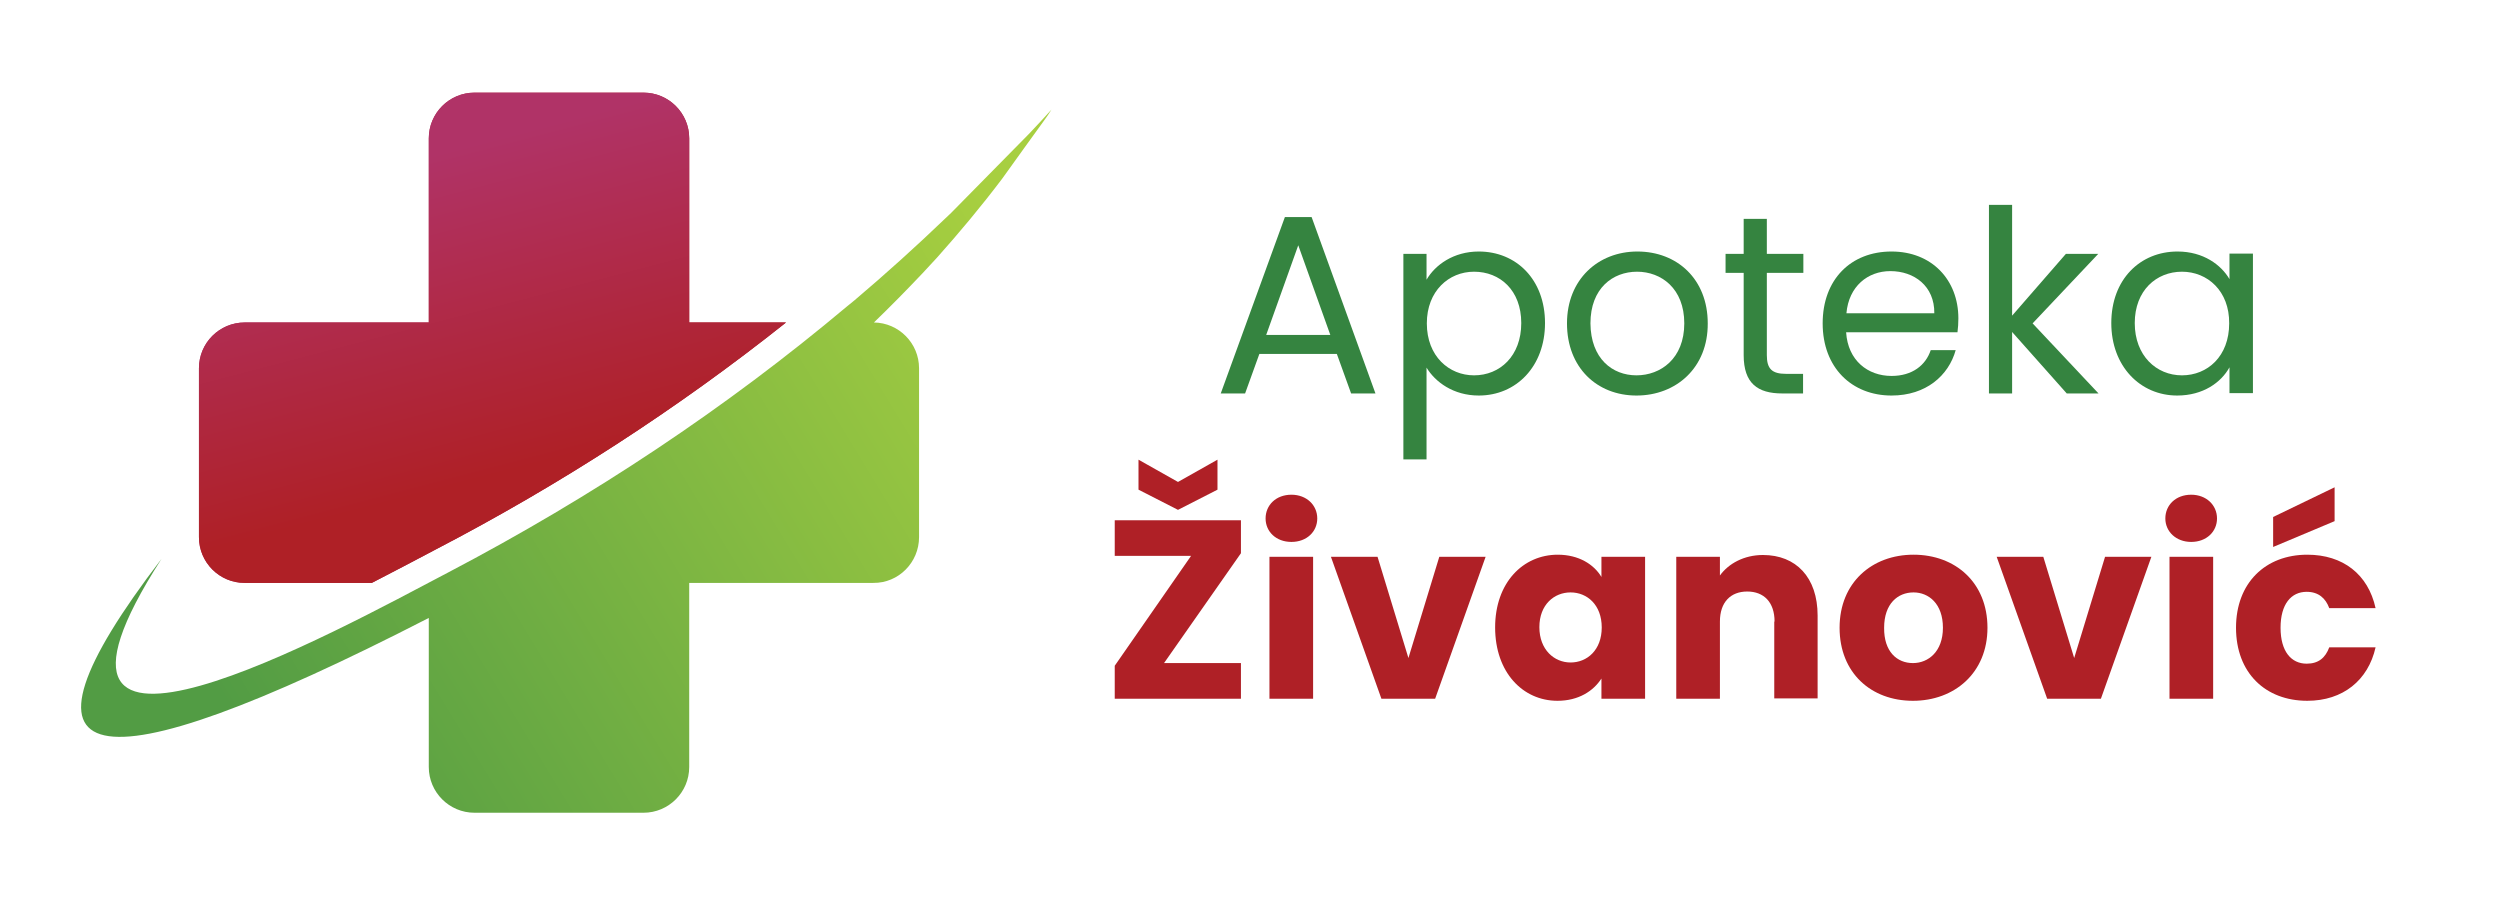
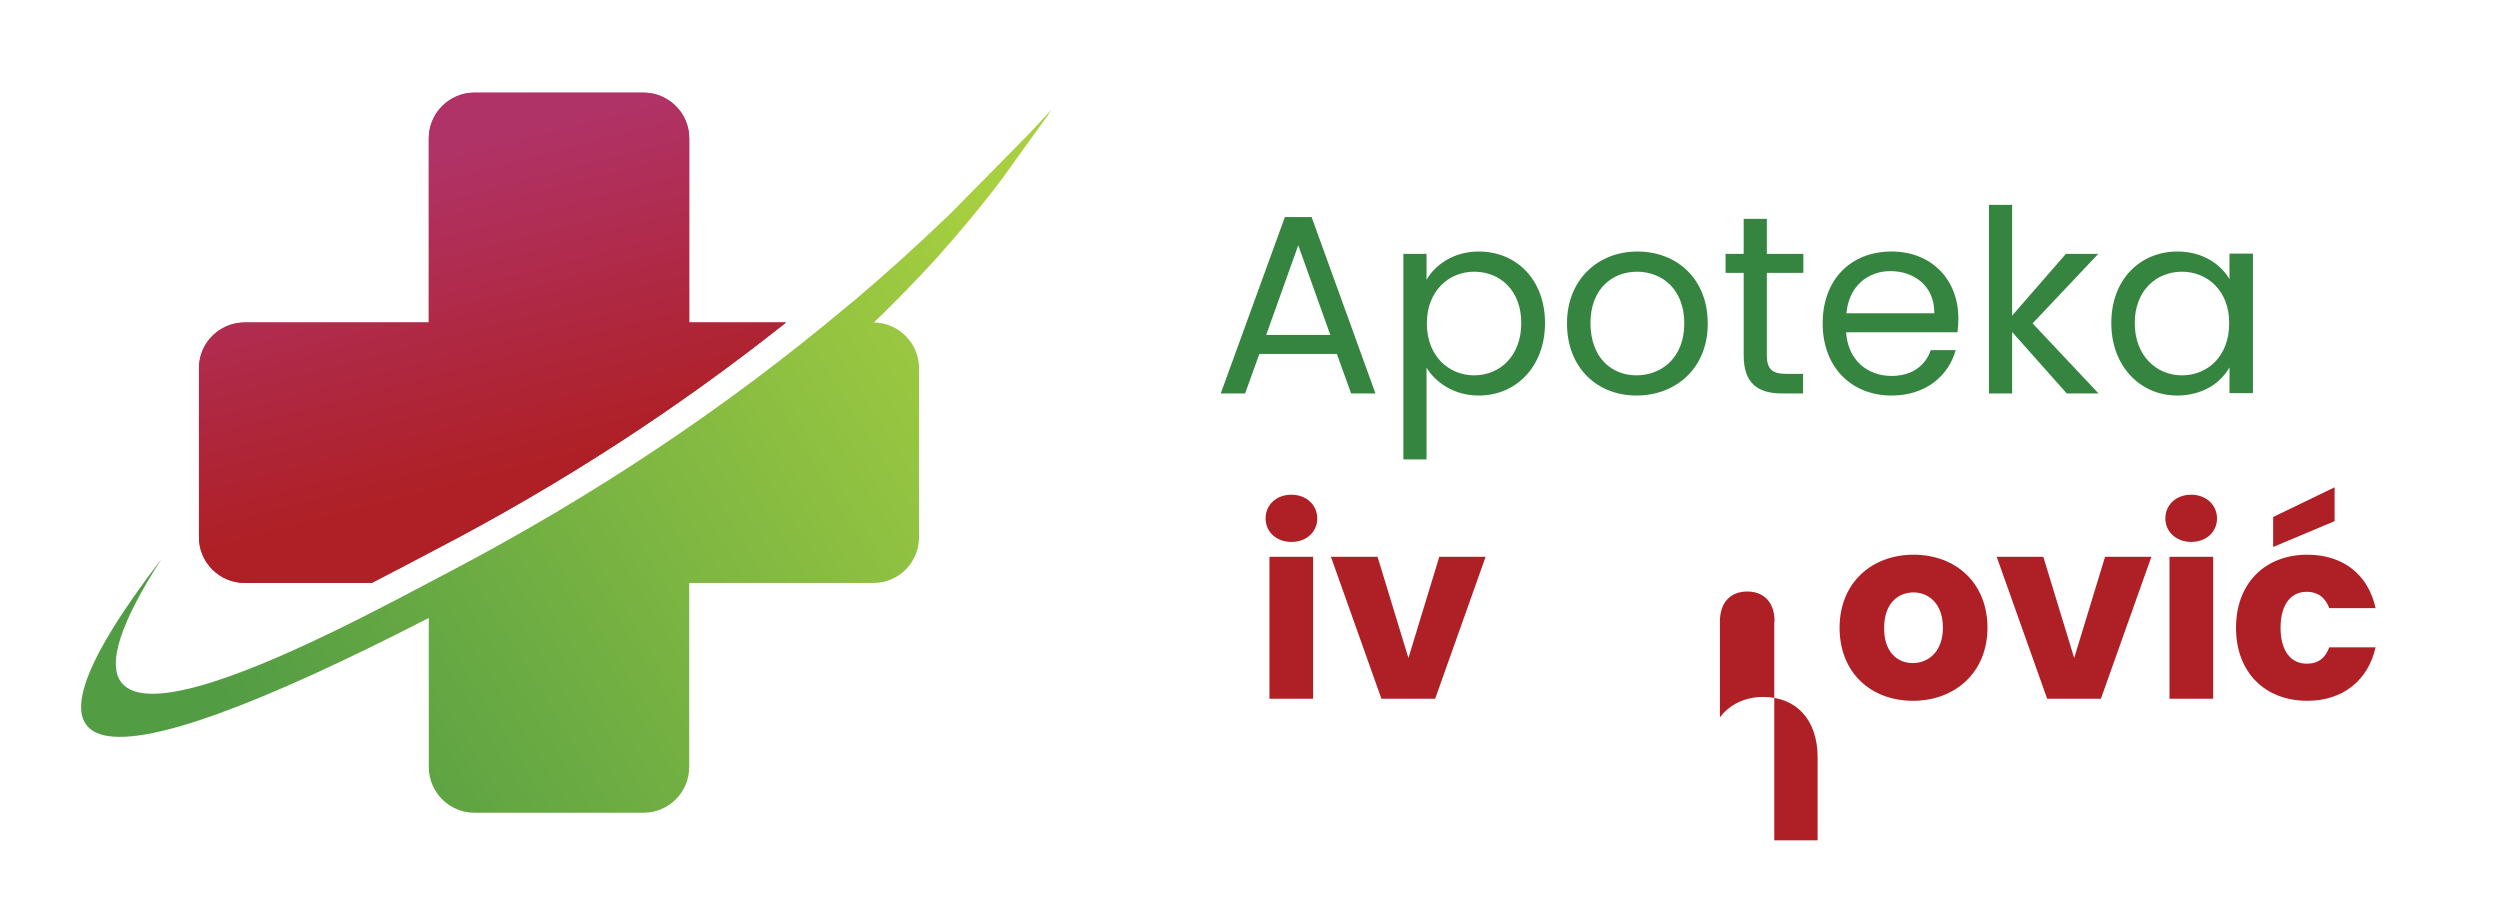
<svg xmlns="http://www.w3.org/2000/svg" xmlns:xlink="http://www.w3.org/1999/xlink" version="1.1" id="Layer_1" x="0px" y="0px" viewBox="0 0 841.9 305" enable-background="new 0 0 841.9 305" xml:space="preserve">
  <g>
    <path fill="#358440" d="M450.2,119.2h-26.1l-4.8,13.3h-8.2l21.6-59.4h9l21.5,59.4H455L450.2,119.2z M437.2,82.6l-10.8,30.2H448   L437.2,82.6z" />
    <path fill="#358440" d="M498,84.7c12.6,0,22.3,9.4,22.3,24.1c0,14.6-9.7,24.4-22.3,24.4c-8.6,0-14.7-4.6-17.6-9.4v30.9h-7.8V85.5   h7.8v8.7C483.3,89.2,489.5,84.7,498,84.7z M496.4,91.5c-8.5,0-15.9,6.5-15.9,17.4c0,11.1,7.5,17.5,15.9,17.5   c8.7,0,15.9-6.5,15.9-17.6S505.1,91.5,496.4,91.5z" />
    <path fill="#358440" d="M551.1,133.2c-13.3,0-23.4-9.4-23.4-24.3c0-14.8,10.5-24.2,23.7-24.2c13.4,0,23.7,9.3,23.7,24.2   C575.2,123.8,564.5,133.2,551.1,133.2z M551.1,126.4c8.1,0,16.1-5.6,16.1-17.5c0-11.8-7.8-17.4-15.9-17.4   c-8.2,0-15.7,5.6-15.7,17.4C535.7,120.8,543,126.4,551.1,126.4z" />
    <path fill="#358440" d="M587.2,91.9h-6.1v-6.4h6.1V73.7h7.8v11.8h12.3v6.4H595v27.7c0,4.6,1.7,6.3,6.5,6.3h5.7v6.6h-7   c-8.3,0-13-3.4-13-12.9V91.9z" />
    <path fill="#358440" d="M637,133.2c-13.4,0-23.2-9.4-23.2-24.3c0-14.8,9.5-24.2,23.2-24.2c13.6,0,22.5,9.6,22.5,22.5   c0,1.7-0.1,3.1-0.3,4.7h-37.5c0.6,9.5,7.3,14.7,15.3,14.7c7,0,11.5-3.6,13.2-8.7h8.4C656.2,126.5,648.6,133.2,637,133.2z    M621.8,105.5h29.6c0.1-9.2-6.8-14.2-14.8-14.2C629,91.3,622.6,96.4,621.8,105.5z" />
    <path fill="#358440" d="M669.8,69h7.8v37.3l18.1-20.8h10.9l-22.1,23.4l22.2,23.6H696l-18.4-20.7v20.7h-7.8V69z" />
    <path fill="#358440" d="M733.3,84.7c8.7,0,14.7,4.5,17.5,9.3v-8.6h7.9v47h-7.9v-8.7c-2.8,5.1-8.9,9.5-17.6,9.5   c-12.5,0-22.2-9.9-22.2-24.4C711,94.1,720.7,84.7,733.3,84.7z M734.8,91.5c-8.6,0-15.9,6.3-15.9,17.3s7.3,17.6,15.9,17.6   s15.9-6.4,15.9-17.5C750.8,98,743.4,91.5,734.8,91.5z" />
-     <path fill="#AF2026" d="M417.9,186.3l-25.9,37h25.9v12h-42.5v-11.1l25.7-37h-25.7v-12h42.5V186.3z M410,154.8v10.1l-13.3,6.8   l-13.3-6.8v-10.1l13.3,7.5L410,154.8z" />
    <path fill="#AF2026" d="M426.2,174.6c0-4.5,3.5-8,8.7-8c5.1,0,8.7,3.5,8.7,8c0,4.4-3.5,7.9-8.7,7.9   C429.7,182.5,426.2,179,426.2,174.6z M427.5,187.5h14.7v47.8h-14.7V187.5z" />
    <path fill="#AF2026" d="M463.9,187.5l10.4,34.1l10.4-34.1h15.6l-17,47.8h-18.1l-17-47.8H463.9z" />
-     <path fill="#AF2026" d="M524.6,186.8c7.1,0,12.2,3.3,14.7,7.5v-6.8H554v47.8h-14.7v-6.8c-2.7,4.2-7.7,7.5-14.8,7.5   c-11.7,0-21-9.6-21-24.7S512.9,186.8,524.6,186.8z M528.9,199.5c-5.5,0-10.5,4.1-10.5,11.7s5,11.9,10.5,11.9   c5.6,0,10.5-4.2,10.5-11.8S534.5,199.5,528.9,199.5z" />
-     <path fill="#AF2026" d="M597.6,209.3c0-6.5-3.6-10.1-9.2-10.1s-9.2,3.6-9.2,10.1v26h-14.7v-47.8h14.7v6.3c2.9-4,8.1-6.9,14.5-6.9   c11.1,0,18.4,7.5,18.4,20.4v27.9h-14.6V209.3z" />
+     <path fill="#AF2026" d="M597.6,209.3c0-6.5-3.6-10.1-9.2-10.1s-9.2,3.6-9.2,10.1v26h-14.7h14.7v6.3c2.9-4,8.1-6.9,14.5-6.9   c11.1,0,18.4,7.5,18.4,20.4v27.9h-14.6V209.3z" />
    <path fill="#AF2026" d="M644.2,236c-14.1,0-24.7-9.4-24.7-24.6s10.9-24.6,24.9-24.6c14.1,0,24.9,9.4,24.9,24.6S658.2,236,644.2,236   z M644.2,223.3c5.2,0,10.1-3.9,10.1-11.9c0-8.1-4.8-11.9-9.9-11.9c-5.3,0-9.9,3.8-9.9,11.9C634.4,219.4,638.8,223.3,644.2,223.3z" />
    <path fill="#AF2026" d="M688.1,187.5l10.4,34.1l10.4-34.1h15.6l-17,47.8h-18.1l-17-47.8H688.1z" />
    <path fill="#AF2026" d="M729.2,174.6c0-4.5,3.5-8,8.7-8c5.1,0,8.7,3.5,8.7,8c0,4.4-3.5,7.9-8.7,7.9   C732.8,182.5,729.2,179,729.2,174.6z M730.6,187.5h14.7v47.8h-14.7V187.5z" />
    <path fill="#AF2026" d="M777,186.8c12,0,20.5,6.6,23,18h-15.6c-1.2-3.3-3.6-5.5-7.6-5.5c-5.2,0-8.8,4.1-8.8,12.1   c0,8,3.6,12.1,8.8,12.1c4,0,6.3-2,7.6-5.5h15.6c-2.5,11.1-11,18-23,18c-14.1,0-24-9.4-24-24.6C753,196.3,762.9,186.8,777,186.8z    M786.2,164.1v11.4l-20.7,8.7v-10.1L786.2,164.1z" />
  </g>
  <g>
    <g>
      <defs>
        <path id="SVGID_1_" d="M264.7,108.6h-32.6v-62c0-8.5-6.9-15.4-15.4-15.4h-56.9c-8.5,0-15.4,6.9-15.4,15.4v62h-62     c-8.5,0-15.4,6.9-15.4,15.4v56.9c0,8.5,6.9,15.4,15.4,15.4h42.8c7.2-3.7,14.4-7.5,21.6-11.3C188.7,163.2,228.1,137.7,264.7,108.6     " />
      </defs>
      <linearGradient id="SVGID_2_" gradientUnits="userSpaceOnUse" x1="67.003" y1="113.792" x2="264.749" y2="113.792">
        <stop offset="0" style="stop-color:#B03367" />
        <stop offset="1" style="stop-color:#AF2026" />
      </linearGradient>
      <use xlink:href="#SVGID_1_" overflow="visible" fill-rule="evenodd" clip-rule="evenodd" fill="url(#SVGID_2_)" />
      <clipPath id="SVGID_3_">
        <use xlink:href="#SVGID_1_" overflow="visible" />
      </clipPath>
      <linearGradient id="SVGID_4_" gradientUnits="userSpaceOnUse" x1="149.449" y1="51.149" x2="177.264" y2="157.217">
        <stop offset="0" style="stop-color:#B03367" />
        <stop offset="1" style="stop-color:#AF2026" />
      </linearGradient>
      <rect x="67" y="31.2" clip-path="url(#SVGID_3_)" fill="url(#SVGID_4_)" width="197.7" height="165.1" />
    </g>
    <g>
      <defs>
        <path id="SVGID_5_" d="M309.5,180.9V124c0-8.4-6.8-15.3-15.2-15.4c5.5-5.3,10.9-10.8,16.3-16.5l5-5.4c7.4-8.3,14.7-17,21.8-26.4     l1.3-1.8c0,0,12.2-17,12.9-17.9c0.9-1.2,1.7-2.4,2.5-3.7c-2,2.2-4,4.4-6,6.5l-1.7,1.8l-26.1,26.5l-1.9,1.8     c-9.9,9.5-20.1,18.7-30.6,27.6l-2.7,2.2c-40.5,34-85.2,63.8-134.2,89.5c-36.6,19.2-153.5,83.9-96.5-4.6     c-55.6,72.6-25.6,79.3,90,19.9v50.2c0,8.5,6.9,15.4,15.4,15.4h56.9c8.5,0,15.4-6.9,15.4-15.4v-62h62     C302.6,196.4,309.5,189.4,309.5,180.9" />
      </defs>
      <clipPath id="SVGID_6_">
        <use xlink:href="#SVGID_5_" overflow="visible" />
      </clipPath>
      <linearGradient id="SVGID_7_" gradientUnits="userSpaceOnUse" x1="67.244" y1="223.158" x2="329.848" y2="63.561">
        <stop offset="0" style="stop-color:#529C44" />
        <stop offset="1" style="stop-color:#A7CF40" />
      </linearGradient>
      <rect x="-2.6" y="32.9" clip-path="url(#SVGID_6_)" fill="url(#SVGID_7_)" width="364.5" height="243.8" />
    </g>
  </g>
</svg>